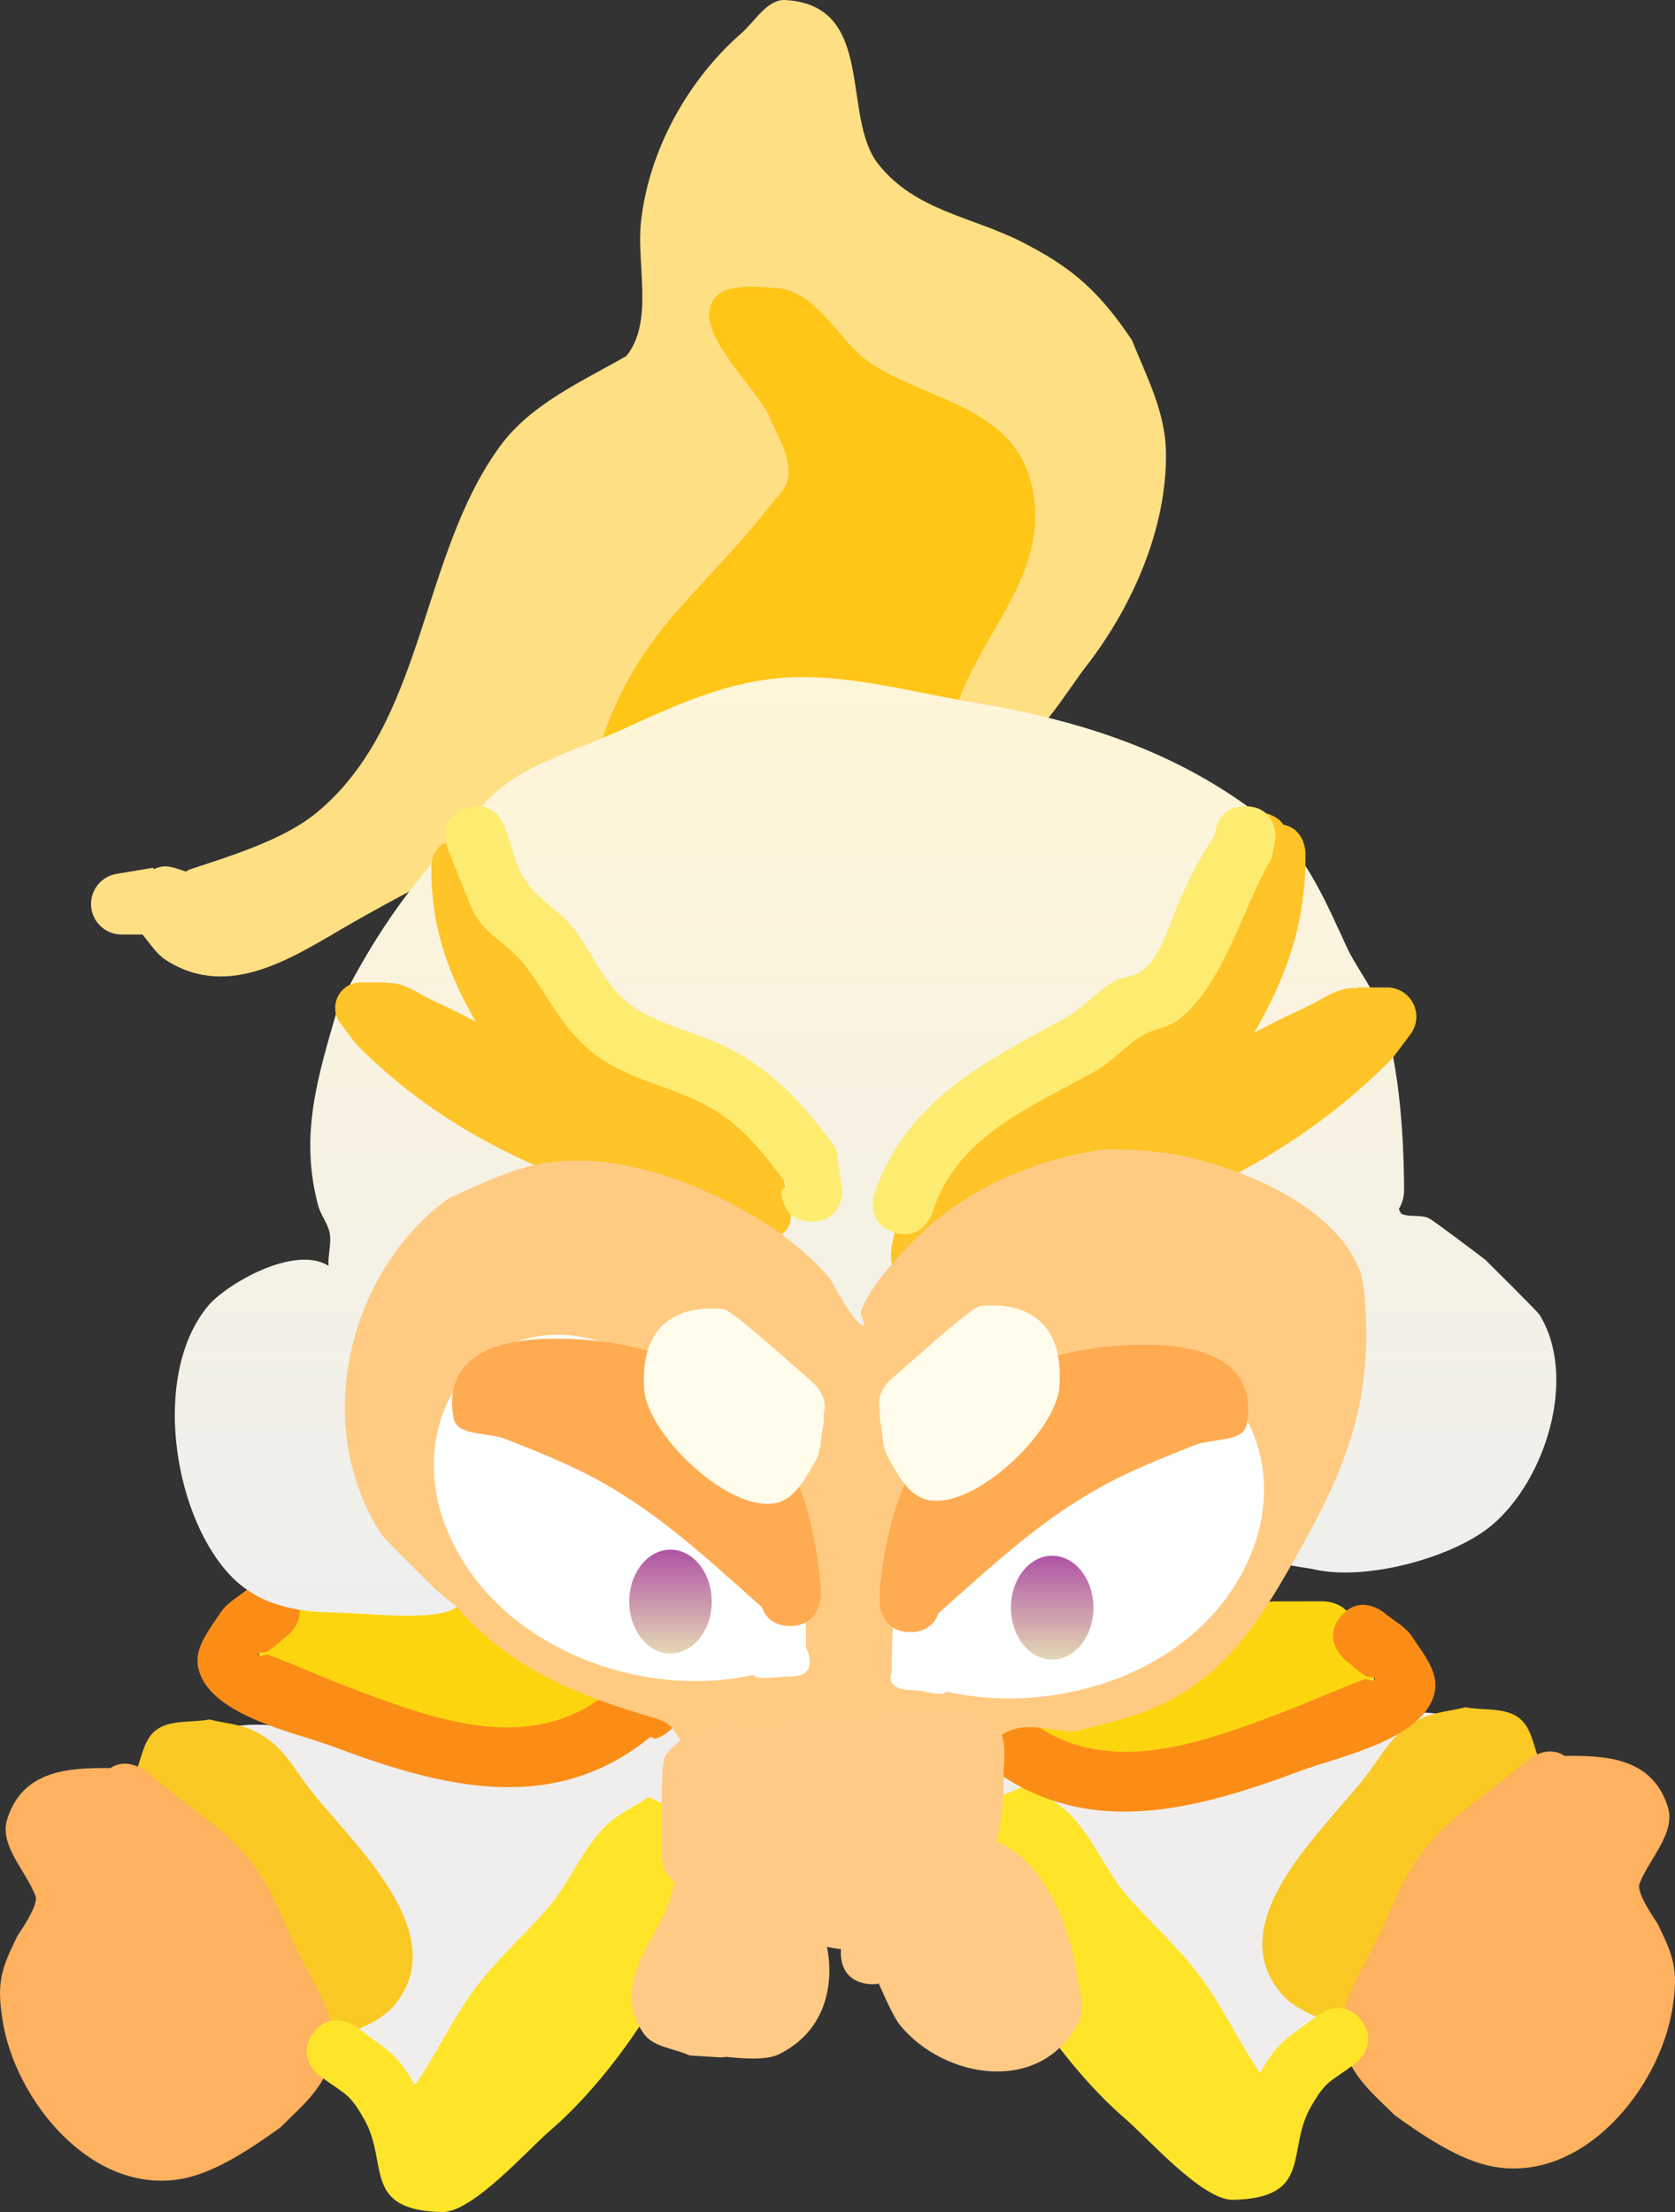
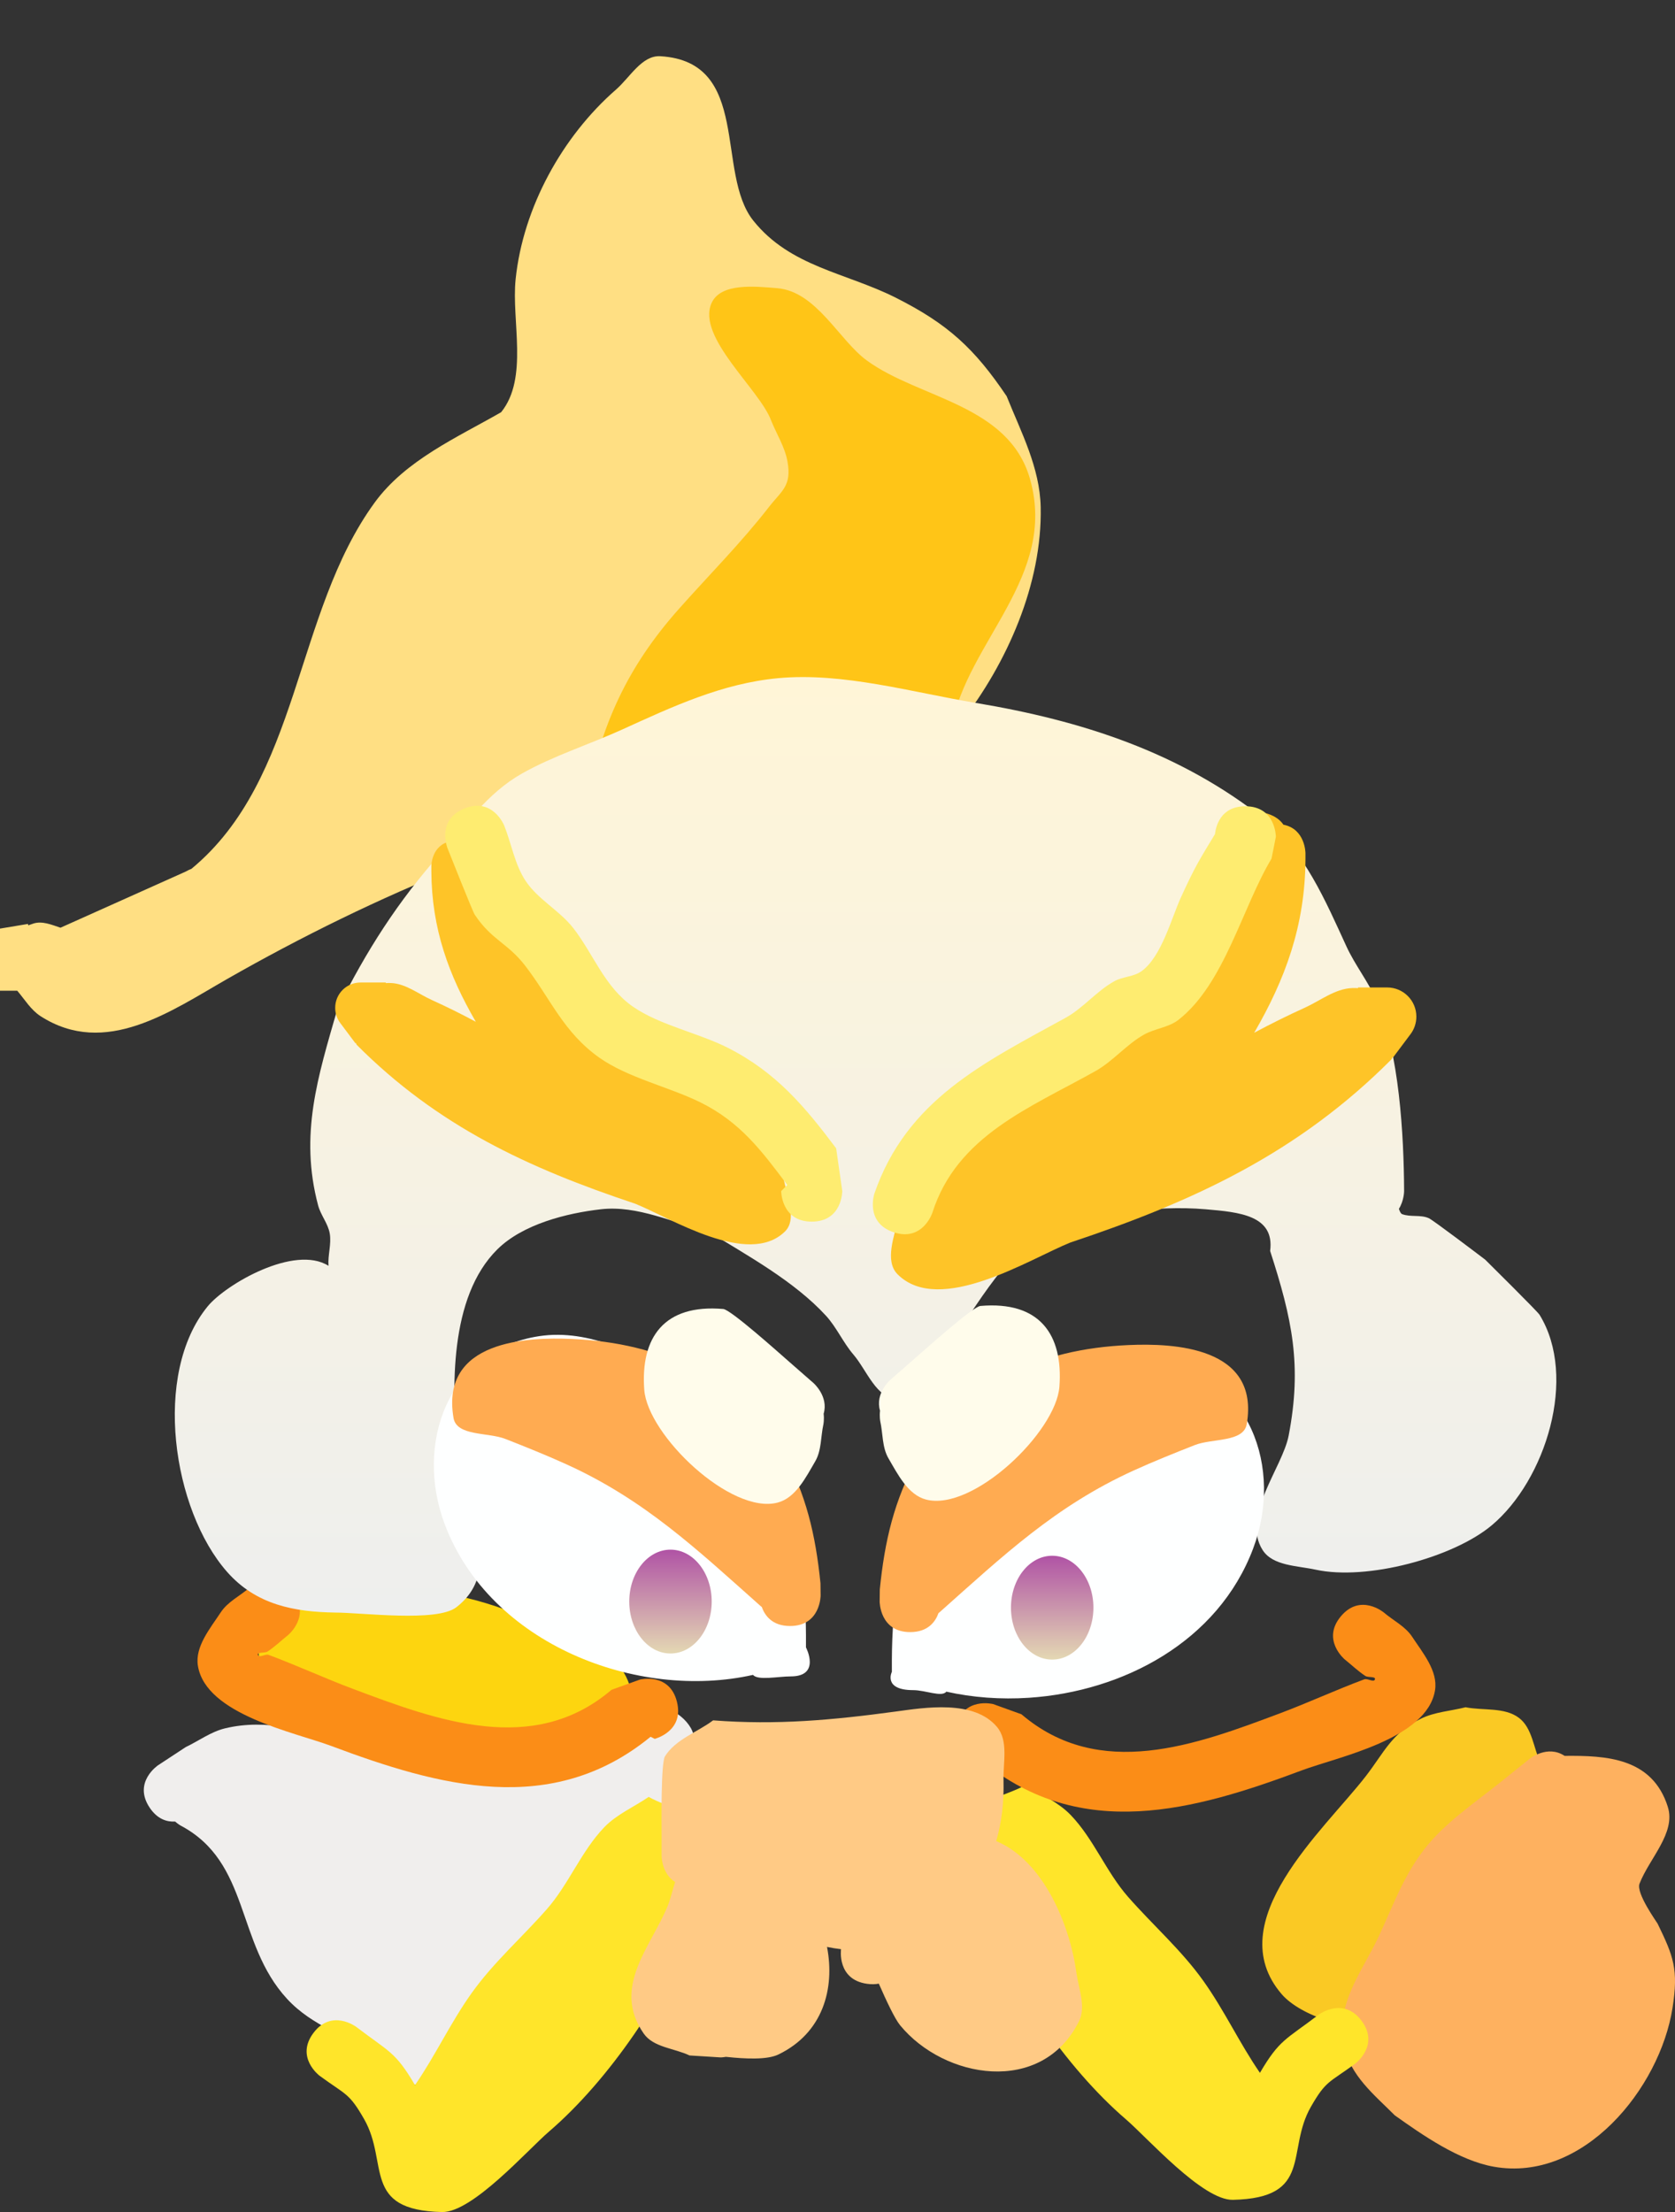
<svg xmlns="http://www.w3.org/2000/svg" version="1.1" width="114.79" height="151.572" viewBox="0,0,114.79,151.572">
  <rect x="0" y="0" width="114.79" height="151.572" fill="#333333" stroke="none" />
  <defs>
    <linearGradient x1="240.425" y1="135.606" x2="240.425" y2="199.924" gradientUnits="userSpaceOnUse" id="color-1">
      <stop offset="0" stop-color="#fff5d7" />
      <stop offset="1" stop-color="#eeefee" />
    </linearGradient>
    <linearGradient x1="253.213" y1="195.817" x2="253.213" y2="202.932" gradientUnits="userSpaceOnUse" id="color-2">
      <stop offset="0" stop-color="#b053a5" />
      <stop offset="1" stop-color="#e4d8b3" />
    </linearGradient>
    <linearGradient x1="227.054" y1="195.398" x2="227.054" y2="202.513" gradientUnits="userSpaceOnUse" id="color-3">
      <stop offset="0" stop-color="#b053a5" />
      <stop offset="1" stop-color="#e4d8b3" />
    </linearGradient>
  </defs>
  <g transform="translate(-181.105,-89.214)">
    <g data-paper-data="{&quot;isPaintingLayer&quot;:true}" fill-rule="nonzero" stroke="none" stroke-linecap="butt" stroke-linejoin="miter" stroke-miterlimit="10" stroke-dasharray="" stroke-dashoffset="0" style="mix-blend-mode: normal">
-       <path d="M283.521,213.463c-4.793,2.531 -3.775,8.046 -7.295,11.871c-1.772,1.926 -4.097,2.501 -6.188,3.914c-0.923,0.624 -1.583,1.796 -2.678,2c-3.622,0.676 -4.993,-2.076 -7.069,-4.229c-3.756,-3.895 -6.619,-8.124 -9.468,-12.689c-0.641,-1.29 -3.334,-5.69 -2.282,-7.534c0.713,-1.251 2.403,-1.793 3.828,-2c0.995,-0.145 1.911,0.633 2.834,1.031c2.766,1.193 5.162,2.579 8.161,3.191c6.012,1.227 11.345,-3.603 17.109,-2.213c0.965,0.233 1.792,0.854 2.687,1.281l1.899,1.247c0,0 1.741,1.161 0.58,2.902c-0.536,0.804 -1.195,0.989 -1.75,0.956c-0.204,0.179 -0.37,0.271 -0.37,0.271z" data-paper-data="{&quot;index&quot;:null}" fill="#f0eeed" stroke-width="0.5" />
      <path d="M278.787,221.795c-0.304,0.614 -2.365,5.541 -3.054,5.885c-1.85,0.922 -5.507,-0.332 -6.788,-1.818c-4.291,-4.977 2.914,-11.258 5.765,-14.949c1.275,-1.651 1.762,-2.942 3.778,-3.935c0.942,-0.464 2.036,-0.521 3.054,-0.781c1.218,0.242 2.661,-0.02 3.655,0.725c0.928,0.696 1,2.093 1.5,3.14l-0.759,2.494c0,0 -0.261,0.261 -0.673,0.454c-1.817,3.206 -4.824,5.444 -6.477,8.785z" data-paper-data="{&quot;index&quot;:null}" fill="#fac924" stroke-width="0.5" />
      <path d="M295.404,213.028c0.561,1.782 -1.263,3.517 -1.941,5.258c-0.253,0.648 1.191,2.639 1.24,2.739c1.088,2.236 1.439,3.125 1.023,5.771c-0.869,5.527 -6.118,11.972 -12.246,10.884c-2.388,-0.424 -4.883,-2.165 -6.791,-3.522c-1.381,-1.392 -3.072,-2.716 -3.49,-4.814c-0.571,-2.872 1.288,-5.076 2.39,-7.438c1.112,-2.383 1.876,-4.664 3.709,-6.673c1.468,-1.609 3.54,-2.973 5.217,-4.369l1.428,-1.143c0,0 1.215,-0.972 2.388,-0.192c2.825,-0.027 6.008,0.109 7.075,3.5z" data-paper-data="{&quot;index&quot;:null}" fill="#feb15f" stroke-width="0.5" />
      <path d="M271.483,227.259c0,0 1.674,-1.256 2.93,0.419c1.256,1.674 -0.419,2.93 -0.419,2.93c-1.822,1.339 -2.018,1.157 -3.059,2.979c-1.716,3.003 0.199,6.238 -5.336,6.362c-2.074,0.046 -5.866,-4.256 -7.334,-5.517c-4.14,-3.557 -8.047,-9.37 -10.07,-14.484c-0.418,-1.056 -1.369,-5.286 -0.767,-6.181c0.857,-1.273 2.672,-1.51 4.008,-2.265c1.016,0.694 2.196,1.194 3.047,2.081c1.58,1.646 2.424,3.89 3.928,5.605c1.692,1.93 3.652,3.642 5.154,5.749c1.456,2.041 2.477,4.266 3.885,6.311c1.34,-2.289 1.769,-2.266 4.03,-3.99z" data-paper-data="{&quot;index&quot;:null}" fill="#ffe52a" stroke-width="0.5" />
      <path d="M193.109,214.029c-0.555,0.033 -1.214,-0.152 -1.75,-0.956c-1.161,-1.741 0.58,-2.902 0.58,-2.902l1.899,-1.247c0.896,-0.427 1.723,-1.049 2.687,-1.281c5.764,-1.389 11.097,3.441 17.109,2.213c2.999,-0.612 5.396,-1.998 8.161,-3.191c0.923,-0.398 1.839,-1.176 2.834,-1.031c1.425,0.207 3.115,0.749 3.828,2c1.052,1.845 -1.641,6.244 -2.282,7.534c-2.848,4.565 -5.711,8.794 -9.468,12.689c-2.076,2.152 -3.447,4.905 -7.069,4.229c-1.095,-0.204 -1.755,-1.376 -2.678,-2c-2.091,-1.413 -4.416,-1.989 -6.188,-3.914c-3.52,-3.826 -2.502,-9.34 -7.295,-11.871c0,0 -0.166,-0.092 -0.37,-0.271z" fill="#f0eeed" stroke-width="0.5" />
-       <path d="M191.736,213.847c-0.412,-0.193 -0.673,-0.454 -0.673,-0.454l-0.759,-2.494c0.5,-1.047 0.572,-2.444 1.5,-3.14c0.994,-0.745 2.437,-0.484 3.655,-0.725c1.018,0.26 2.111,0.317 3.054,0.781c2.017,0.994 2.504,2.285 3.778,3.935c2.851,3.691 10.056,9.972 5.765,14.949c-1.281,1.486 -4.939,2.74 -6.788,1.818c-0.689,-0.343 -2.75,-5.271 -3.054,-5.885c-1.654,-3.341 -4.66,-5.58 -6.477,-8.785z" fill="#fac924" stroke-width="0.5" />
-       <path d="M188.671,210.366c1.173,-0.78 2.388,0.192 2.388,0.192l1.428,1.143c1.676,1.397 3.749,2.76 5.217,4.369c1.833,2.009 2.597,4.29 3.709,6.673c1.102,2.362 2.961,4.567 2.39,7.438c-0.417,2.098 -2.108,3.421 -3.49,4.814c-1.908,1.358 -4.403,3.099 -6.791,3.522c-6.128,1.087 -11.377,-5.357 -12.246,-10.884c-0.416,-2.646 -0.065,-3.535 1.023,-5.771c0.049,-0.1 1.492,-2.091 1.24,-2.739c-0.678,-1.741 -2.502,-3.476 -1.941,-5.258c1.067,-3.391 4.25,-3.527 7.075,-3.5z" fill="#feb15f" stroke-width="0.5" />
      <path d="M209.547,232.086c1.409,-2.045 2.429,-4.27 3.885,-6.311c1.503,-2.107 3.462,-3.819 5.154,-5.749c1.504,-1.716 2.349,-3.959 3.928,-5.605c0.852,-0.887 2.032,-1.387 3.047,-2.081c1.336,0.755 3.152,0.992 4.008,2.265c0.602,0.895 -0.349,5.124 -0.767,6.181c-2.023,5.113 -5.93,10.927 -10.07,14.483c-1.468,1.261 -5.26,5.564 -7.334,5.517c-5.535,-0.123 -3.62,-3.358 -5.336,-6.362c-1.041,-1.822 -1.237,-1.641 -3.059,-2.979c0,0 -1.674,-1.256 -0.419,-2.93c1.256,-1.674 2.93,-0.419 2.93,-0.419c2.261,1.724 2.69,1.701 4.03,3.99z" fill="#ffe52a" stroke-width="0.5" />
-       <path d="M273.961,200.653c0.444,1.007 1.31,1.92 1.332,3.02c0.137,6.922 -9.017,8.382 -14.086,8.38c-2.269,-0.001 -6.363,0.064 -8.411,-1.309c-1.242,-0.832 -3.288,-1.687 -3.165,-3.177c0.313,-3.782 3.842,-4.312 6.275,-5.384c1.649,-0.726 3.346,-1.376 5.099,-1.793c2.489,-0.592 4.789,-1.163 7.341,-1.448c0.783,-0.001 1.565,-0.002 2.348,-0.003h1.116c0,0 1.69,-0 2.033,1.519c0.079,0.117 0.118,0.196 0.118,0.196z" data-paper-data="{&quot;index&quot;:null}" fill="#fdd50f" stroke-width="0.5" />
      <path d="M249.158,205.976l1.948,0.702c5.358,4.572 11.963,2.095 17.727,-0.069c1.94,-0.728 3.823,-1.601 5.764,-2.324c0.229,-0.085 0.661,0.236 0.733,0.002c0.069,-0.224 -0.465,-0.108 -0.66,-0.237c-0.503,-0.332 -0.94,-0.755 -1.41,-1.132c0,0 -1.608,-1.34 -0.268,-2.947c1.34,-1.608 2.947,-0.268 2.947,-0.268c0.646,0.553 1.47,0.948 1.938,1.658c0.732,1.111 1.784,2.356 1.572,3.669c-0.542,3.352 -6.636,4.558 -9.129,5.491c-7.379,2.764 -15.119,4.918 -21.894,-0.627l-0.284,0.144c0,0 -2.03,-0.508 -1.523,-2.538c0.508,-2.03 2.538,-1.523 2.538,-1.523z" data-paper-data="{&quot;index&quot;:null}" fill="#fb8d17" stroke-width="0.5" />
      <path d="M200.275,198.783c0.342,-1.519 2.033,-1.519 2.033,-1.519h1.116c0.783,0.001 1.565,0.002 2.348,0.003c2.552,0.285 4.852,0.856 7.341,1.448c1.753,0.417 3.45,1.066 5.099,1.793c2.434,1.072 5.963,1.602 6.275,5.384c0.123,1.49 -1.923,2.345 -3.165,3.177c-2.048,1.373 -6.142,1.308 -8.411,1.309c-5.069,0.003 -14.223,-1.458 -14.086,-8.38c0.022,-1.1 0.888,-2.013 1.332,-3.02c0,0 0.039,-0.079 0.118,-0.196z" fill="#fdd50f" stroke-width="0.5" />
      <path d="M227.497,205.825c0.508,2.03 -1.523,2.538 -1.523,2.538l-0.284,-0.144c-6.775,5.545 -14.516,3.391 -21.894,0.627c-2.492,-0.933 -8.587,-2.139 -9.129,-5.491c-0.212,-1.313 0.84,-2.558 1.572,-3.669c0.468,-0.71 1.292,-1.106 1.938,-1.658c0,0 1.608,-1.34 2.947,0.268c1.34,1.608 -0.268,2.947 -0.268,2.947c-0.47,0.377 -0.907,0.799 -1.41,1.132c-0.195,0.129 -0.729,0.014 -0.66,0.237c0.072,0.233 0.504,-0.088 0.733,-0.002c1.941,0.723 3.825,1.596 5.764,2.324c5.764,2.164 12.37,4.641 17.728,0.069l1.948,-0.702c0,0 2.03,-0.508 2.538,1.523z" fill="#fb8d17" stroke-width="0.5" />
-       <path d="M193.833,148.935c0.219,-0.126 0.384,-0.181 0.384,-0.181c2.693,-0.891 6.351,-2.008 8.582,-3.85c7.466,-6.163 7.038,-17.523 12.565,-25.105c2.122,-2.911 5.648,-4.457 8.667,-6.19c1.89,-2.339 0.697,-6.26 0.993,-9.116c0.51,-4.911 3.201,-9.784 6.881,-12.993c0.955,-0.833 1.773,-2.359 3.038,-2.284c6.263,0.374 3.753,8.005 6.376,11.274c2.534,3.159 6.311,3.544 9.734,5.262c3.612,1.813 5.43,3.511 7.622,6.762c0.982,2.454 2.275,4.875 2.332,7.603c0.111,5.262 -2.318,10.703 -5.46,14.743c-1.221,1.57 -3.513,5.429 -5.457,6.093c-2.526,0.862 -6.248,-0.099 -8.965,0.149c-6.697,0.612 -13.597,1.518 -19.995,3.649c-5.421,2.151 -10.825,4.809 -15.901,7.709c-3.821,2.183 -8.318,5.388 -12.758,2.536c-0.665,-0.427 -1.088,-1.141 -1.602,-1.747h-1.432c-1.156,0 -2.093,-0.937 -2.093,-2.093c0,-1.05 0.774,-1.92 1.783,-2.07l2.477,-0.413l0.016,0.097c0.119,-0.045 0.239,-0.087 0.362,-0.126c0.6,-0.188 1.227,0.079 1.85,0.288z" fill="#ffdf83" stroke-width="0.5" />
+       <path d="M193.833,148.935c0.219,-0.126 0.384,-0.181 0.384,-0.181c7.466,-6.163 7.038,-17.523 12.565,-25.105c2.122,-2.911 5.648,-4.457 8.667,-6.19c1.89,-2.339 0.697,-6.26 0.993,-9.116c0.51,-4.911 3.201,-9.784 6.881,-12.993c0.955,-0.833 1.773,-2.359 3.038,-2.284c6.263,0.374 3.753,8.005 6.376,11.274c2.534,3.159 6.311,3.544 9.734,5.262c3.612,1.813 5.43,3.511 7.622,6.762c0.982,2.454 2.275,4.875 2.332,7.603c0.111,5.262 -2.318,10.703 -5.46,14.743c-1.221,1.57 -3.513,5.429 -5.457,6.093c-2.526,0.862 -6.248,-0.099 -8.965,0.149c-6.697,0.612 -13.597,1.518 -19.995,3.649c-5.421,2.151 -10.825,4.809 -15.901,7.709c-3.821,2.183 -8.318,5.388 -12.758,2.536c-0.665,-0.427 -1.088,-1.141 -1.602,-1.747h-1.432c-1.156,0 -2.093,-0.937 -2.093,-2.093c0,-1.05 0.774,-1.92 1.783,-2.07l2.477,-0.413l0.016,0.097c0.119,-0.045 0.239,-0.087 0.362,-0.126c0.6,-0.188 1.227,0.079 1.85,0.288z" fill="#ffdf83" stroke-width="0.5" />
      <path d="M245.58,140.279c-0.599,0.834 -1.732,0.834 -1.732,0.834h-1.256c-4.153,-0.011 -8.67,1.057 -12.346,3.067c-1.47,0.804 -2.568,2.241 -4.114,2.886c-0.015,0.006 -0.031,0.013 -0.046,0.019l0.004,0.007l-2.063,1.238c-0.321,0.2 -0.7,0.316 -1.106,0.316c-1.156,0 -2.093,-0.937 -2.093,-2.093c0,-0.155 0.017,-0.307 0.049,-0.453l0.41,-2.05c1.037,-5.185 2.77,-9.085 6.331,-13.098c2.077,-2.341 4.262,-4.525 6.185,-7c0.867,-1.116 1.574,-1.431 1.268,-3.122c-0.18,-0.996 -0.751,-1.879 -1.127,-2.819c-0.79,-2.118 -5.109,-5.699 -4.079,-8.022c0.623,-1.406 2.964,-1.154 4.496,-1.029c2.694,0.219 4.235,3.558 6.153,4.958c3.593,2.622 9.723,2.995 11.179,8.117c1.897,6.673 -4.313,11.15 -5.374,16.977c0,0 -0.153,0.765 -0.739,1.267z" fill="#ffc517" stroke-width="0.5" />
      <path d="M276.974,172.047c0.065,0.198 0.137,0.329 0.218,0.36c0.577,0.22 1.269,0.024 1.831,0.279c0.311,0.141 3.474,2.546 3.865,2.841c0.291,0.29 3.582,3.546 3.724,3.777c2.631,4.269 0.418,11.337 -3.284,14.433c-2.637,2.205 -8.549,3.8 -12.063,3.032c-1.259,-0.275 -2.933,-0.254 -3.628,-1.34c-1.484,-2.321 1.36,-5.649 1.782,-7.849c0.926,-4.826 0.238,-7.985 -1.269,-12.648c0.318,-2.446 -2.12,-2.66 -4.419,-2.857c-3.513,-0.301 -7.425,0.318 -10.69,1.516c-3.132,1.15 -5.453,6.108 -7.444,8.431c-0.927,1.082 -1.581,3.038 -3.006,3.038c-1.425,0 -2.078,-1.957 -3.006,-3.038c-0.705,-0.822 -1.144,-1.855 -1.876,-2.654c-2.16,-2.356 -5.372,-4.119 -8.062,-5.771c-2.412,-0.589 -4.84,-1.808 -7.359,-1.523c-2.352,0.267 -5.354,1.022 -7.097,2.746c-3.321,3.283 -3.128,9.588 -2.743,13.834c0.303,3.335 3.451,7.982 -0.075,10.695c-1.343,1.033 -6.474,0.36 -8.288,0.36c-2.806,-0.043 -5.422,-0.524 -7.414,-2.784c-3.745,-4.25 -5.137,-13.573 -1.329,-18.203c1.239,-1.506 5.943,-4.244 8.276,-2.773c-0.055,-0.727 0.209,-1.487 0.086,-2.212c-0.117,-0.685 -0.619,-1.254 -0.797,-1.925c-1.295,-4.859 -0.008,-8.846 1.321,-13.46c1.988,-4 4.137,-7.362 7.088,-10.682c1.752,-1.971 3.19,-4.113 5.557,-5.451c2.132,-1.206 4.631,-1.999 6.865,-3.014c3.462,-1.574 6.844,-3.162 10.696,-3.522c4.426,-0.414 9.173,0.968 13.525,1.692c7.277,1.214 13.985,3.371 19.817,7.98c2.728,2.156 4.191,5.645 5.605,8.713c0.602,1.306 1.525,2.45 2.094,3.77c1.527,3.545 1.839,9.145 1.856,12.992c0,0 0,0.645 -0.358,1.218z" fill="url(#color-1)" stroke-width="0.5" />
      <path d="M269.059,145.723c1.511,0.296 1.511,1.955 1.511,1.955v0.4c-0.02,4.582 -1.401,8.256 -3.514,11.902c1.143,-0.613 2.303,-1.187 3.473,-1.718c1.065,-0.483 2.071,-1.301 3.239,-1.345c0.135,-0.005 0.269,-0.003 0.402,0.005v-0.046h2c1.104,0 2,0.895 2,2c0,0.457 -0.154,0.879 -0.412,1.216l-1.188,1.584l-0.036,-0.027l-0.053,0.137c-6.401,6.428 -13.542,9.74 -22.02,12.566c-2.752,1.102 -8.94,5.048 -11.833,2.19c-0.929,-0.918 -0.224,-2.641 0.055,-3.917c0.227,-1.04 0.823,-1.979 1.425,-2.857c4.403,-6.417 12.962,-7.852 17.687,-13.723c2.066,-2.567 2.726,-6.753 3.667,-9.764c0,0 0.596,-1.909 2.505,-1.312c0.543,0.17 0.883,0.446 1.092,0.754z" fill="#fec428" stroke-width="0.5" />
      <path d="M212.924,146.21c1.655,-0.517 2.173,1.138 2.173,1.138c0.816,2.612 1.388,6.243 3.18,8.469c4.098,5.092 11.522,6.337 15.341,11.902c0.522,0.761 1.039,1.576 1.236,2.478c0.242,1.106 0.853,2.601 0.048,3.397c-2.509,2.479 -7.876,-0.943 -10.263,-1.899c-7.353,-2.451 -13.547,-5.324 -19.099,-10.899l-0.046,-0.119l-0.031,0.023l-1.03,-1.374c-0.224,-0.292 -0.357,-0.658 -0.357,-1.055c0,-0.958 0.777,-1.734 1.734,-1.734h1.734v0.04c0.116,-0.007 0.232,-0.009 0.349,-0.005c1.013,0.038 1.886,0.748 2.809,1.166c1.014,0.46 2.02,0.958 3.012,1.49c-1.833,-3.162 -3.03,-6.349 -3.048,-10.323v-0.347c0,0 0,-1.439 1.31,-1.695c0.181,-0.267 0.476,-0.507 0.947,-0.654z" data-paper-data="{&quot;index&quot;:null}" fill="#fec428" stroke-width="0.5" />
      <path d="M264.369,146.37c0.057,-0.51 0.369,-1.909 2.08,-1.909c2.093,0 2.093,2.093 2.093,2.093l-0.298,1.495c-2.005,3.336 -3.223,8.583 -6.381,11.048c-0.669,0.522 -1.599,0.588 -2.34,1c-1.219,0.678 -2.131,1.829 -3.348,2.511c-4.484,2.513 -9.495,4.421 -11.178,9.719c0,0 -0.662,1.985 -2.647,1.324c-1.985,-0.662 -1.324,-2.647 -1.324,-2.647c2.224,-6.439 7.503,-8.968 13.098,-12.045c1.223,-0.672 2.128,-1.835 3.348,-2.511c0.573,-0.318 1.309,-0.297 1.845,-0.674c1.376,-0.968 2.065,-3.636 2.712,-5.056c0.99,-2.173 1.305,-2.635 2.34,-4.349z" fill="#feec70" stroke-width="0.5" />
      <path d="M236.733,172.922c-2.093,0 -2.093,-2.093 -2.093,-2.093l0.419,-0.419c-1.762,-2.349 -3.231,-4.314 -5.952,-5.659c-2.143,-1.059 -4.975,-1.684 -6.919,-3.057c-2.486,-1.756 -3.352,-4.057 -5.101,-6.319c-1.203,-1.555 -2.287,-1.743 -3.446,-3.484c-0.148,-0.222 -1.692,-4.116 -1.87,-4.56c0,0 -0.777,-1.943 1.166,-2.72c1.943,-0.777 2.72,1.166 2.72,1.166c0.506,1.265 0.721,2.678 1.478,3.811c0.847,1.267 2.313,2.012 3.251,3.212c1.394,1.785 2.146,4.046 4.106,5.4c1.821,1.258 4.482,1.796 6.475,2.802c3.307,1.67 5.281,4.017 7.441,6.897l0.419,2.93c0,0 0,2.093 -2.093,2.093z" fill="#feec70" stroke-width="0.5" />
-       <path d="M212.418,199.344l-1.477,-1.233c-0.279,-0.279 -3.529,-3.507 -3.662,-3.709c-4.924,-7.461 -2.327,-18.103 4.605,-23.098c2.358,-1.025 4.608,-2.216 7.216,-2.489c4.922,-0.516 10.329,1.619 14.443,4.206c1.392,0.875 3.394,2.497 4.444,3.826c0.064,0.081 1.624,3.056 2.256,3.196c0.321,0.071 -0.24,-0.668 -0.13,-0.978c0.526,-1.492 2.057,-3.19 3.072,-4.29c3.544,-3.843 8.551,-6.143 13.683,-6.805c3.388,-0.001 5.736,0.336 8.947,1.521c3.183,1.175 7.166,3.384 8.484,6.796c0.429,1.111 0.484,4.274 0.415,5.586c-0.305,5.824 -2.457,9.931 -5.296,14.895c-1.701,2.974 -3.607,5.892 -6.449,7.912c-2.58,1.833 -5.208,2.436 -8.226,3.172c-1.429,0.009 -2.938,-0.583 -4.287,-0.109c-1.392,0.489 -2.371,1.887 -3.792,2.284c-2.522,0.706 -5.329,0.453 -7.905,0.767c-1.48,0.18 -2.927,0.7 -4.417,0.7c-1.943,0.001 -4.246,-0.962 -5.753,-2.162c-1.458,-1.162 -0.935,-1.909 -2.666,-2.409c-5.225,-1.51 -9.796,-3.363 -13.503,-7.578z" fill="#ffcb82" stroke-width="0.5" />
      <path d="M241.332,225.135c-0.235,0.047 -0.505,0.055 -0.814,0.011c-2.072,-0.296 -1.776,-2.368 -1.776,-2.368l0.001,-0.003c-0.323,-0.036 -0.644,-0.089 -0.962,-0.157c0.554,2.862 -0.282,5.904 -3.334,7.374c-0.771,0.372 -2.257,0.303 -3.594,0.159c-0.216,0.039 -0.363,0.039 -0.363,0.039l-2.13,-0.133c-1.047,-0.5 -2.477,-0.548 -3.14,-1.5c-2.22,-3.184 0.51,-5.972 1.636,-8.728c0.212,-0.519 0.333,-1.11 0.516,-1.656c-0.928,-0.578 -0.928,-1.795 -0.928,-1.795v-1.395c0,-0.874 -0.054,-4.964 0.232,-5.422c0.727,-1.165 2.2,-1.644 3.3,-2.466c4.373,0.333 8.176,-0.017 12.499,-0.602c1.968,-0.266 5.375,-0.845 6.963,1.063c0.784,0.942 0.409,2.425 0.439,3.65c0.037,1.487 -0.124,2.88 -0.502,4.162c3.265,1.365 5.048,5.767 5.493,8.996c0.153,1.111 0.681,2.358 0.178,3.361c-2.557,5.098 -9.241,3.939 -12.255,0.264c-0.373,-0.455 -0.959,-1.711 -1.46,-2.855z" fill="#ffca85" stroke-width="0.5" />
      <path d="M245.956,205.129c-0.302,0.4 -1.431,-0.105 -2.265,-0.105c-2.093,0 -1.465,-1.256 -1.465,-1.256v-0.837c0.013,-3.594 0.554,-8.686 2.354,-11.895c1.332,-2.374 4.06,-4.161 6.157,-5.78c2.98,-1.502 6.289,-3.339 9.764,-2.815c6.27,0.945 8.564,7.374 6.477,12.899c-2.399,6.351 -8.889,9.78 -15.356,10.207c-1.927,0.127 -3.852,-0.012 -5.666,-0.419z" fill="#feffff" stroke-width="0.5" />
      <path d="M245.422,199.745c-0.212,0.593 -0.721,1.303 -1.94,1.303c-2.093,0 -2.093,-2.093 -2.093,-2.093l0.01,-0.836c0.336,-3.327 0.978,-6.099 2.598,-9.043c3.411,-5.104 8.251,-7.428 14.465,-7.698c3.021,-0.131 8.989,0.091 8.085,5.414c-0.214,1.261 -2.366,0.971 -3.556,1.438c-1.412,0.555 -2.822,1.12 -4.203,1.748c-5.349,2.433 -8.921,5.82 -13.287,9.704c0,0 -0.027,0.024 -0.078,0.063z" fill="#ffab51" stroke-width="0.5" />
      <path d="M256.038,199.374c0,1.965 -1.265,3.558 -2.825,3.558c-1.56,0 -2.825,-1.593 -2.825,-3.558c0,-1.965 1.265,-3.558 2.825,-3.558c1.56,0 2.825,1.593 2.825,3.558z" fill="url(#color-2)" stroke-width="0" />
      <path d="M241.414,185.875c-0.351,-1.187 0.69,-2.097 0.69,-2.097l1.674,-1.465c0.75,-0.657 4,-3.569 4.515,-3.614c4.062,-0.353 5.678,1.96 5.415,5.53c-0.229,3.114 -5.941,8.584 -9.149,7.734c-1.23,-0.326 -1.927,-1.726 -2.569,-2.826c-0.436,-0.748 -0.373,-1.691 -0.56,-2.536c0,0 -0.063,-0.316 -0.016,-0.725z" fill="#fffceb" stroke-width="0.5" />
      <path d="M211.587,193.667c-2.087,-5.525 0.207,-11.954 6.477,-12.899c3.475,-0.524 6.784,1.313 9.764,2.815c2.096,1.619 4.824,3.406 6.157,5.78c1.8,3.208 2.341,8.301 2.354,11.895v0.837c0,0 1.046,1.988 -1.046,1.988c-0.834,0 -2.278,0.295 -2.579,-0.105c-7.904,1.776 -18.013,-2.069 -21.127,-10.311z" data-paper-data="{&quot;index&quot;:null}" fill="#feffff" stroke-width="0.5" />
      <path d="M233.231,199.264c-4.366,-3.884 -7.938,-7.271 -13.287,-9.704c-1.381,-0.628 -2.791,-1.194 -4.203,-1.748c-1.19,-0.467 -3.342,-0.177 -3.556,-1.438c-0.904,-5.322 5.064,-5.545 8.085,-5.414c6.214,0.27 11.055,2.594 14.465,7.698c1.619,2.944 2.261,5.716 2.598,9.043l0.01,0.836c0,0 0,2.093 -2.093,2.093c-1.219,0 -1.728,-0.71 -1.94,-1.303c-0.05,-0.038 -0.078,-0.063 -0.078,-0.063z" data-paper-data="{&quot;index&quot;:null}" fill="#ffab51" stroke-width="0.5" />
      <path d="M229.879,198.956c0,1.965 -1.265,3.558 -2.825,3.558c-1.56,0 -2.825,-1.593 -2.825,-3.558c0,-1.965 1.265,-3.558 2.825,-3.558c1.56,0 2.825,1.593 2.825,3.558z" fill="url(#color-3)" stroke-width="0" />
      <path d="M237.534,186.81c-0.187,0.845 -0.124,1.789 -0.56,2.536c-0.642,1.099 -1.339,2.499 -2.569,2.826c-3.208,0.851 -8.92,-4.62 -9.149,-7.734c-0.262,-3.57 1.353,-5.882 5.415,-5.53c0.515,0.045 3.764,2.958 4.515,3.614l1.674,1.465c0,0 1.041,0.911 0.69,2.097c0.047,0.409 -0.016,0.725 -0.016,0.725z" data-paper-data="{&quot;index&quot;:null}" fill="#fffceb" stroke-width="0.5" />
    </g>
  </g>
</svg>